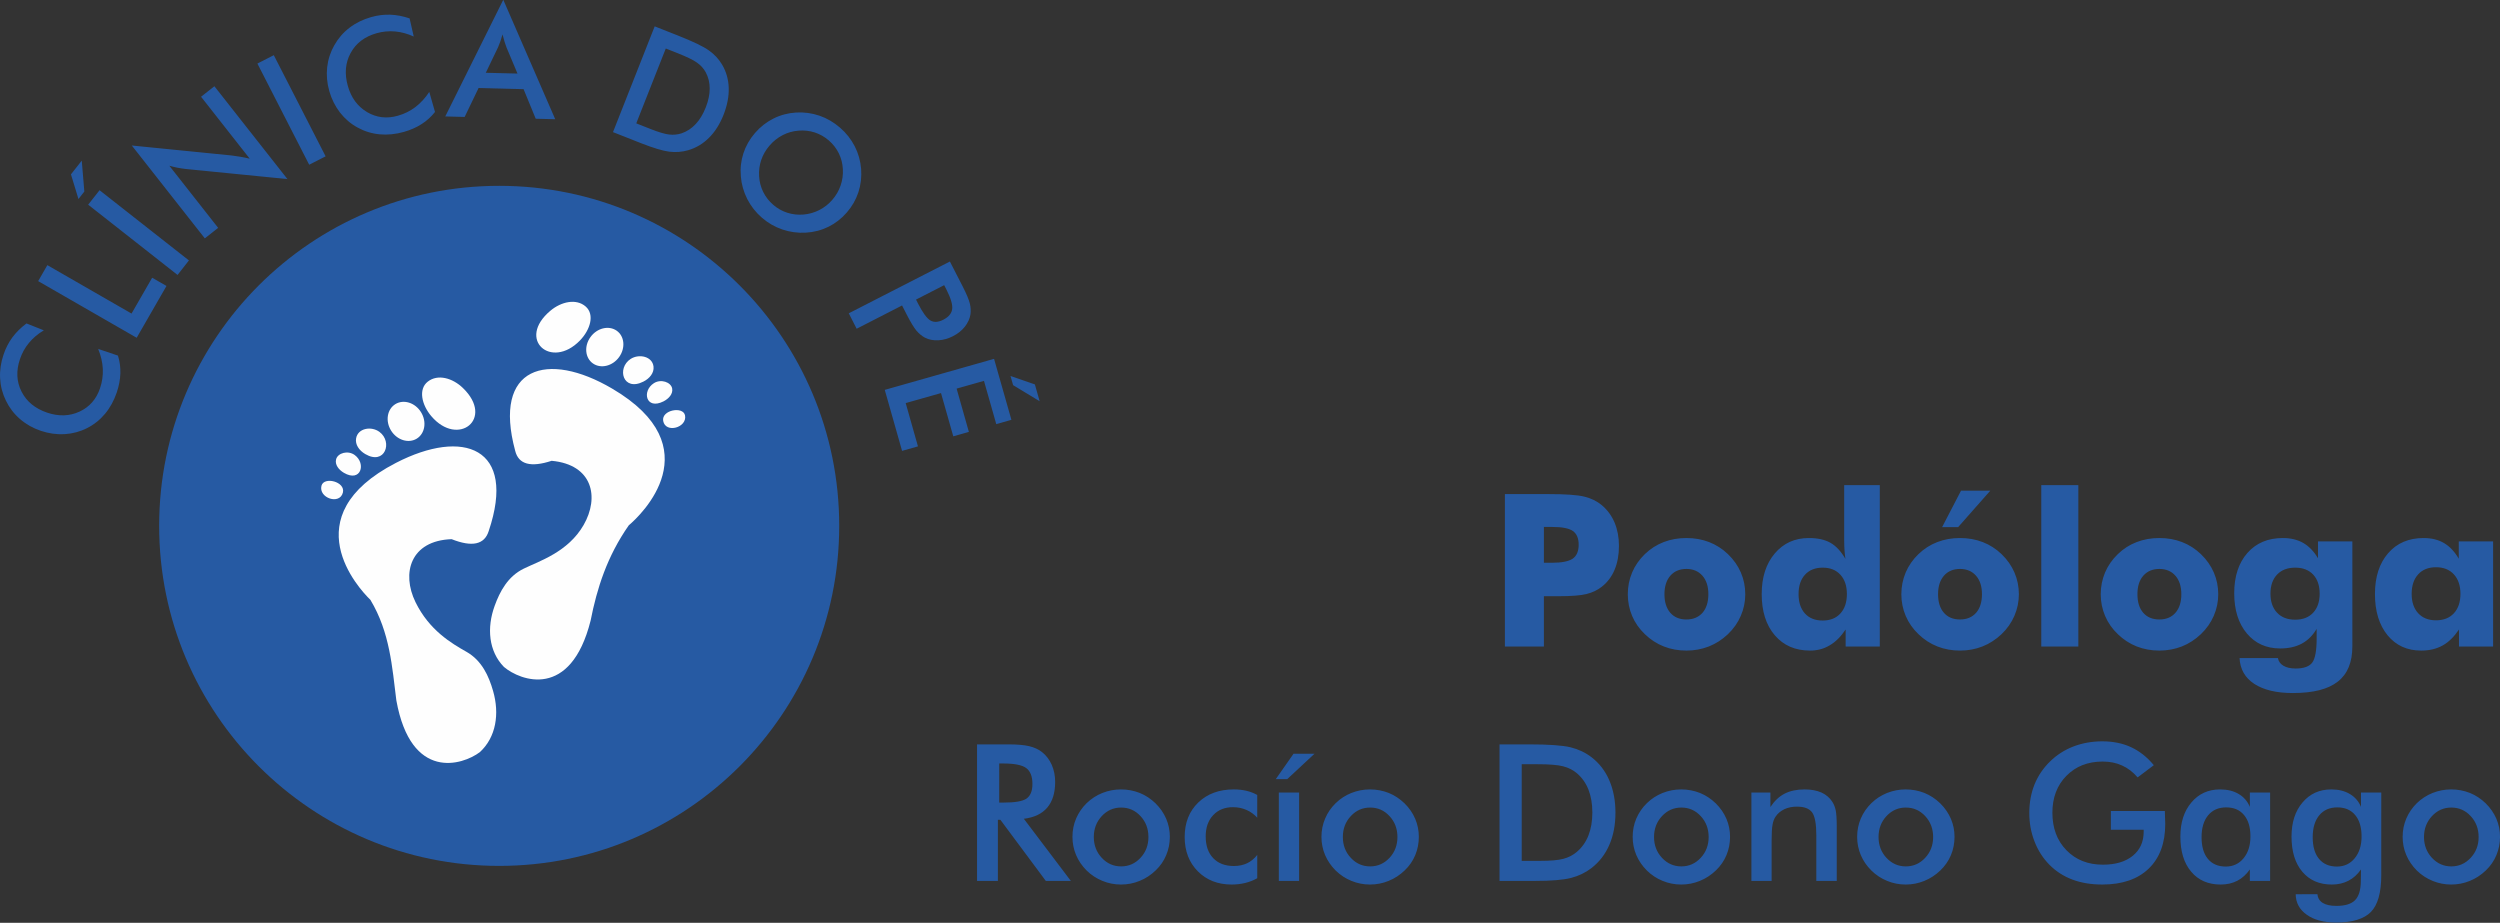
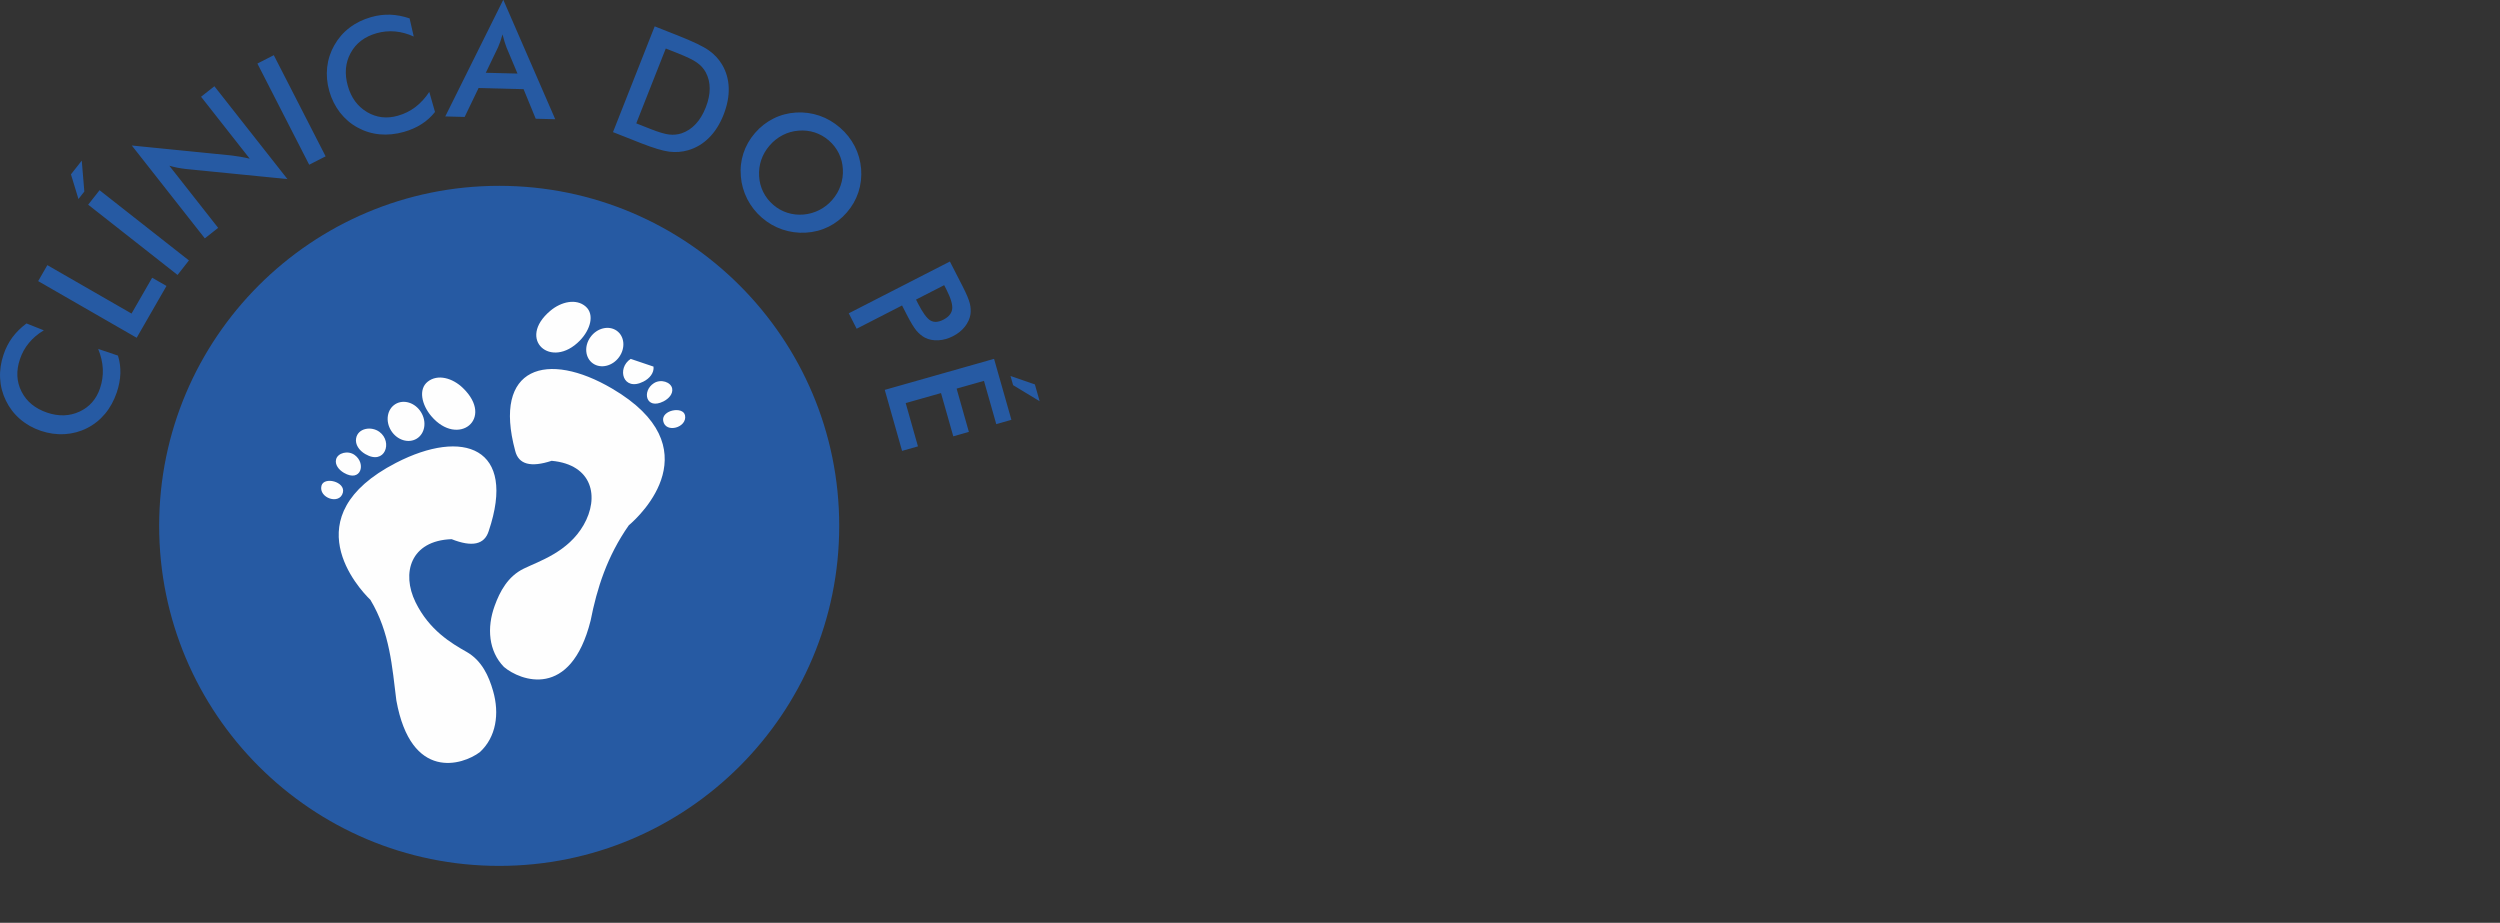
<svg xmlns="http://www.w3.org/2000/svg" version="1.1" id="Layer_1" x="0px" y="0px" width="1699.371px" height="627.25px" viewBox="0 0 1699.371 627.25" enable-background="new 0 0 1699.371 627.25" xml:space="preserve">
  <rect x="0" y="0" width="1699.371" height="627.25" fill="#333333" stroke="none" />
  <g>
    <path fill="#265AA3" d="M29.778,224.537c-4.025,2.41-7.37,5.244-10.063,8.504c-2.721,3.26-4.762,6.945-6.151,11.083   c-2.693,7.994-2.353,15.335,1.105,22.11c3.43,6.746,9.212,11.48,17.376,14.258c7.88,2.665,15.222,2.438,22.025-0.709   c6.775-3.146,11.424-8.447,13.918-15.845c1.474-4.337,2.098-8.703,1.899-13.153c-0.227-4.422-1.247-8.957-3.146-13.606   l13.436,4.536c1.248,3.968,1.786,8.05,1.645,12.188c-0.142,4.167-0.964,8.419-2.438,12.813c-1.899,5.584-4.564,10.459-7.994,14.57   c-3.458,4.139-7.568,7.398-12.331,9.78c-4.706,2.381-9.78,3.713-15.166,4.053c-5.386,0.284-10.771-0.453-16.129-2.268   c-5.386-1.814-10.091-4.479-14.145-7.994c-4.082-3.515-7.257-7.682-9.609-12.529c-2.353-4.847-3.685-9.921-3.94-15.25   c-0.283-5.301,0.51-10.715,2.381-16.157c1.445-4.309,3.458-8.192,6.009-11.65c2.608-3.487,5.754-6.604,9.553-9.411L29.778,224.537z    M92.906,229.61l-66.955-38.522l6.236-10.857l57.231,32.911l14.003-24.35l9.751,5.584L92.906,229.61z M120.685,186.893   l-60.747-47.764l7.739-9.836l60.747,47.735L120.685,186.893z M53.334,135.302l-5.103-16.781l7.342-9.326l1.757,21.005   L53.334,135.302z M139.224,162.033L89.589,98.905l67.776,6.774c1.871,0.227,3.798,0.511,5.839,0.851   c2.013,0.34,4.195,0.794,6.548,1.332l-33.081-42.094l9.071-7.143l49.635,63.099l-69.08-6.86c-1.843-0.227-3.713-0.482-5.584-0.851   c-1.871-0.368-3.742-0.822-5.613-1.36l33.194,42.236L139.224,162.033z M210.175,111.973l-35.207-68.769l11.141-5.697l35.234,68.769   L210.175,111.973z M281.239,24.836c-4.252-1.928-8.476-3.09-12.699-3.458s-8.419,0.028-12.614,1.219   c-8.107,2.324-13.975,6.774-17.575,13.436c-3.628,6.662-4.252,14.145-1.899,22.422c2.268,8.022,6.633,13.918,13.067,17.745   c6.435,3.798,13.437,4.621,20.948,2.466c4.422-1.248,8.362-3.203,11.905-5.896c3.515-2.693,6.662-6.094,9.439-10.29l3.883,13.635   c-2.579,3.26-5.612,6.009-9.127,8.249c-3.486,2.239-7.483,3.997-11.934,5.272c-5.669,1.616-11.197,2.154-16.526,1.672   c-5.386-0.51-10.375-2.041-15.052-4.621c-4.649-2.522-8.589-5.924-11.934-10.176c-3.289-4.281-5.726-9.128-7.285-14.57   c-1.531-5.471-2.013-10.857-1.446-16.186c0.595-5.357,2.211-10.346,4.875-15.023c2.636-4.677,6.095-8.674,10.318-11.877   c4.224-3.26,9.127-5.641,14.683-7.228c4.366-1.248,8.703-1.786,13.011-1.644c4.309,0.17,8.703,0.992,13.153,2.522L281.239,24.836z    M330.222,49.469l21.543,0.539l-7.483-17.801c-0.425-1.134-0.878-2.438-1.332-3.912c-0.454-1.474-0.907-3.09-1.361-4.904   c-0.454,1.672-0.935,3.231-1.446,4.677c-0.51,1.445-1.049,2.778-1.559,3.997L330.222,49.469z M364.153,80.707l-8.249-20.098   l-30.586-0.793l-9.467,19.672l-13.181-0.34l39.43-79.313l35.32,81.213L364.153,80.707z M432.496,83.853l9.836,3.883   c5.386,2.126,9.581,3.374,12.557,3.714c3.005,0.34,5.839,0.028,8.504-0.851c3.628-1.275,6.803-3.345,9.524-6.293   c2.721-2.891,4.989-6.661,6.803-11.225c1.814-4.592,2.693-8.873,2.693-12.841c0.028-4.025-0.878-7.71-2.693-11.112   c-1.36-2.495-3.288-4.649-5.839-6.491c-2.551-1.843-6.86-3.94-12.869-6.321l-4.224-1.673l-4.224-1.672L432.496,83.853z    M416.679,89.806l28.347-71.886l15.732,6.208c10.233,4.054,17.235,7.398,21.033,10.092c3.77,2.664,6.718,5.839,8.929,9.496   c2.891,4.818,4.45,10.147,4.621,15.959c0.198,5.811-0.992,11.934-3.487,18.312c-2.523,6.378-5.811,11.594-9.921,15.676   c-4.082,4.082-8.844,6.917-14.258,8.476c-4.11,1.19-8.333,1.502-12.784,0.964c-4.394-0.567-10.856-2.523-19.332-5.84l-3.146-1.247   L416.679,89.806z M565.753,135.841c2.58-2.948,4.45-6.236,5.669-9.808c1.248-3.6,1.729-7.313,1.502-11.112   c-0.198-3.77-1.105-7.313-2.721-10.658c-1.644-3.345-3.912-6.265-6.775-8.759c-2.863-2.466-6.066-4.309-9.609-5.471   c-3.543-1.134-7.229-1.559-11.027-1.219c-3.798,0.284-7.37,1.304-10.743,3.033c-3.373,1.729-6.321,4.082-8.901,7.059   c-2.58,2.976-4.45,6.208-5.669,9.751c-1.219,3.543-1.701,7.257-1.474,11.055c0.198,3.855,1.134,7.427,2.778,10.743   c1.616,3.317,3.912,6.236,6.803,8.759c2.834,2.466,6.009,4.252,9.524,5.386c3.515,1.134,7.2,1.559,11.027,1.247   c3.827-0.34,7.398-1.332,10.771-3.062C560.282,141.084,563.23,138.76,565.753,135.841L565.753,135.841z M575.646,144.401   c-3.6,4.167-7.767,7.398-12.5,9.751c-4.791,2.353-9.893,3.685-15.392,3.997c-5.5,0.312-10.829-0.425-15.931-2.154   c-5.102-1.729-9.723-4.394-13.861-7.966c-4.224-3.656-7.54-7.88-10.035-12.756c-2.438-4.875-3.912-9.978-4.337-15.392   c-0.482-5.471,0.114-10.715,1.757-15.732c1.645-4.989,4.252-9.581,7.909-13.805c3.628-4.167,7.795-7.427,12.529-9.78   c4.762-2.381,9.865-3.742,15.392-4.082c5.5-0.312,10.772,0.425,15.846,2.155c5.103,1.757,9.751,4.479,13.975,8.135   c4.195,3.628,7.512,7.852,9.978,12.614c2.438,4.763,3.912,9.893,4.366,15.364c0.425,5.527-0.199,10.828-1.843,15.902   C581.825,135.699,579.217,140.291,575.646,144.401L575.646,144.401z M622.672,203.646l1.446,2.863   c3.203,6.208,5.981,10.006,8.391,11.367c2.409,1.389,5.301,1.191,8.702-0.538c3.657-1.871,5.669-4.309,6.038-7.285   c0.369-2.977-0.963-7.427-3.968-13.323l-1.474-2.891L622.672,203.646z M613.176,207.642l-30.869,15.817l-5.357-10.488l68.74-35.206   l8.674,16.894c2.551,5.018,4.167,8.844,4.847,11.509c0.652,2.608,0.794,5.159,0.454,7.568c-0.482,2.977-1.786,5.755-3.827,8.362   c-2.098,2.608-4.762,4.763-8.022,6.406c-3.26,1.701-6.577,2.608-9.95,2.807c-3.402,0.17-6.435-0.397-9.099-1.758   c-2.126-1.134-4.082-2.75-5.839-4.818c-1.729-2.098-3.884-5.641-6.463-10.659l-1.134-2.211L613.176,207.642z M601.413,265.016   l74.296-21.09l11.792,41.442l-10.29,2.948l-8.362-29.424l-18.596,5.272l8.334,29.424l-10.602,3.004l-8.334-29.395l-24.009,6.803   l8.334,29.424l-10.8,3.062L601.413,265.016z M686.877,255.576l16.583,5.726l3.231,11.424l-18.028-10.913L686.877,255.576z" />
    <path fill-rule="evenodd" clip-rule="evenodd" fill="#265AA3" d="M339.321,126.316c127.644,0,231.137,103.464,231.137,231.137   c0,127.645-103.493,231.137-231.137,231.137c-127.672,0-231.137-103.492-231.137-231.137   C108.184,229.781,211.649,126.316,339.321,126.316L339.321,126.316z" />
-     <path fill-rule="evenodd" clip-rule="evenodd" fill="#FEFEFE" d="M350.207,306.458c2.268,9.185,10.516,11.452,24.774,6.774   c27.893,2.58,32.627,24.719,21.713,43.682c-10.573,18.341-30.047,24.436-40.62,29.594c-10.885,5.273-16.271,15.534-19.786,25.2   c-5.527,15.081-4.139,31.012,6.293,41.67c11.055,9.354,45.354,22.422,58.904-31.578c4.309-21.855,11.14-43.54,25.937-64.715   c8.334-7.002,56.636-53.008-11.282-92.92C372.09,238.256,334.672,248.971,350.207,306.458L350.207,306.458z M465.662,282.42   c1.53,8.277-13.238,12.359-14.854,3.742C449.419,278.678,464.442,275.9,465.662,282.42L465.662,282.42z M456.902,264.08   c0.68,3.628-2.268,6.917-5.896,8.759c-11.962,6.01-14.854-7.03-6.548-12.359C449.334,257.362,456.109,259.8,456.902,264.08   L456.902,264.08z M444.231,249.198c0.482,4.252-2.636,8.079-6.888,10.205c-13.918,7.03-18.312-9.212-8.617-15.449   C434.395,240.326,443.466,242.225,444.231,249.198L444.231,249.198z M419.145,224.764c5.386,3.741,6.151,11.764,1.701,17.943   c-4.422,6.151-12.387,8.107-17.773,4.366c-5.386-3.742-6.151-11.792-1.701-17.943C405.793,222.978,413.759,221.021,419.145,224.764   L419.145,224.764z M374.103,211.242c7.37-6.208,17.603-8.504,24.038-2.863c6.208,5.471,3.09,15.817-3.912,23.046   C374.754,251.551,350.887,230.745,374.103,211.242L374.103,211.242z" />
+     <path fill-rule="evenodd" clip-rule="evenodd" fill="#FEFEFE" d="M350.207,306.458c2.268,9.185,10.516,11.452,24.774,6.774   c27.893,2.58,32.627,24.719,21.713,43.682c-10.573,18.341-30.047,24.436-40.62,29.594c-10.885,5.273-16.271,15.534-19.786,25.2   c-5.527,15.081-4.139,31.012,6.293,41.67c11.055,9.354,45.354,22.422,58.904-31.578c4.309-21.855,11.14-43.54,25.937-64.715   c8.334-7.002,56.636-53.008-11.282-92.92C372.09,238.256,334.672,248.971,350.207,306.458L350.207,306.458z M465.662,282.42   c1.53,8.277-13.238,12.359-14.854,3.742C449.419,278.678,464.442,275.9,465.662,282.42L465.662,282.42z M456.902,264.08   c0.68,3.628-2.268,6.917-5.896,8.759c-11.962,6.01-14.854-7.03-6.548-12.359C449.334,257.362,456.109,259.8,456.902,264.08   L456.902,264.08z M444.231,249.198c0.482,4.252-2.636,8.079-6.888,10.205c-13.918,7.03-18.312-9.212-8.617-15.449   L444.231,249.198z M419.145,224.764c5.386,3.741,6.151,11.764,1.701,17.943   c-4.422,6.151-12.387,8.107-17.773,4.366c-5.386-3.742-6.151-11.792-1.701-17.943C405.793,222.978,413.759,221.021,419.145,224.764   L419.145,224.764z M374.103,211.242c7.37-6.208,17.603-8.504,24.038-2.863c6.208,5.471,3.09,15.817-3.912,23.046   C374.754,251.551,350.887,230.745,374.103,211.242L374.103,211.242z" />
    <path fill-rule="evenodd" clip-rule="evenodd" fill="#FEFEFE" d="M332.178,361.053c-2.892,9.156-11.282,10.971-25.2,5.443   c-28.006,0.992-34.186,23.073-24.548,42.803c9.326,19.105,24.435,27.978,34.639,33.761c10.517,5.952,15.222,16.583,18.085,26.561   c4.507,15.534,2.098,31.521-9.014,41.669c-11.65,8.788-46.743,20.041-56.721-35.206c-2.834-22.309-4.28-46.177-17.66-68.372   c-7.88-7.54-53.065-56.692,17.376-93.061C314.83,291.037,351.454,303.992,332.178,361.053L332.178,361.053z M218.509,330.212   c-2.069,8.277,12.387,13.238,14.57,4.621C234.95,327.378,220.153,323.721,218.509,330.212L218.509,330.212z M228.458,312.241   c-0.936,3.6,1.786,7.086,5.301,9.156c11.537,6.746,15.307-6.236,7.37-12.076C236.452,305.891,229.536,307.932,228.458,312.241   L228.458,312.241z M242.064,297.954c-0.765,4.252,2.098,8.277,6.208,10.687c13.436,7.88,18.879-8.277,9.638-15.08   C252.468,289.535,243.312,290.952,242.064,297.954L242.064,297.954z M268.739,274.71c-5.641,3.486-6.917,11.537-2.892,18   s11.849,8.9,17.461,5.442c5.613-3.486,6.888-11.537,2.863-18C282.175,273.689,274.351,271.251,268.739,274.71L268.739,274.71z    M314.575,263.655c-6.945-6.69-17.008-9.581-23.783-4.252c-6.576,5.159-4.138,15.789,2.353,23.442   C311.287,304.275,336.458,284.659,314.575,263.655L314.575,263.655z" />
-     <path fill="#265AA3" d="M1049.457,439.488h-26.504V335.854h29.565c11.537,0,19.645,0.566,24.35,1.7   c4.648,1.134,8.617,3.062,11.877,5.783c3.827,3.175,6.747,7.144,8.759,11.877c1.984,4.762,2.977,10.034,2.977,15.817   c0,6.18-0.992,11.622-2.977,16.299c-1.955,4.706-4.903,8.561-8.759,11.565c-2.919,2.296-6.378,3.912-10.347,4.904   c-3.939,0.992-10.317,1.474-19.02,1.474h-4.819h-5.103V439.488z M1049.457,382.54h5.414c6.775,0,11.509-0.964,14.202-2.807   c2.664-1.871,4.024-5.018,4.024-9.524c0-4.337-1.332-7.427-3.968-9.27c-2.637-1.842-7.313-2.749-14.003-2.749h-5.67V382.54z    M1161.255,403.941c0-5.329-1.332-9.524-4.025-12.586s-6.321-4.62-10.885-4.62c-4.621,0-8.277,1.559-10.942,4.62   c-2.664,3.062-3.997,7.257-3.997,12.586s1.333,9.524,3.969,12.586c2.637,3.033,6.293,4.563,10.971,4.563   c4.592,0,8.248-1.53,10.941-4.563C1159.923,413.466,1161.255,409.271,1161.255,403.941L1161.255,403.941z M1186.341,403.941   c0,5.131-1.02,10.034-3.032,14.655c-1.984,4.648-4.904,8.787-8.731,12.473c-3.854,3.656-8.191,6.463-12.982,8.362   c-4.791,1.87-9.864,2.806-15.25,2.806c-5.5,0-10.602-0.936-15.393-2.806c-4.818-1.899-9.1-4.706-12.869-8.362   c-3.771-3.601-6.661-7.711-8.646-12.359c-1.956-4.649-2.948-9.581-2.948-14.769c0-5.216,0.992-10.148,2.948-14.797   c1.956-4.62,4.818-8.759,8.646-12.473c3.742-3.6,7.994-6.35,12.784-8.191c4.791-1.843,9.95-2.75,15.478-2.75   s10.658,0.907,15.42,2.75c4.763,1.842,9.043,4.592,12.813,8.191c3.884,3.771,6.804,7.938,8.788,12.558   C1185.349,393.85,1186.341,398.754,1186.341,403.941L1186.341,403.941z M1255.422,403.828c0-5.556-1.475-9.949-4.423-13.153   c-2.919-3.203-6.944-4.818-12.019-4.818c-5.103,0-9.128,1.615-12.047,4.818c-2.92,3.204-4.365,7.598-4.365,13.153   c0,5.612,1.445,10.006,4.365,13.209c2.892,3.175,6.888,4.763,12.047,4.763c5.074,0,9.1-1.588,12.019-4.791   C1253.948,413.777,1255.422,409.384,1255.422,403.828L1255.422,403.828z M1277.788,329.787v109.701h-23.216v-11.594   c-3.203,4.818-6.803,8.418-10.828,10.771c-3.997,2.409-8.447,3.571-13.352,3.571c-10.035,0-18.028-3.458-23.981-10.403   c-5.952-6.944-8.9-16.271-8.9-28.034c0-11.367,2.948-20.58,8.872-27.581c5.925-7.002,13.635-10.488,23.159-10.488   c6.038,0,10.942,1.077,14.74,3.26c3.799,2.154,7.172,5.811,10.148,10.913c-0.284-1.7-0.482-3.628-0.624-5.782   s-0.227-4.479-0.227-6.974v-37.36H1277.788z M1347.236,403.941c0-5.329-1.332-9.524-4.024-12.586   c-2.693-3.062-6.321-4.62-10.886-4.62c-4.62,0-8.277,1.559-10.941,4.62s-3.997,7.257-3.997,12.586s1.333,9.524,3.969,12.586   c2.636,3.033,6.293,4.563,10.97,4.563c4.593,0,8.249-1.53,10.942-4.563C1345.904,413.466,1347.236,409.271,1347.236,403.941   L1347.236,403.941z M1372.323,403.941c0,5.131-1.021,10.034-3.033,14.655c-1.984,4.648-4.903,8.787-8.73,12.473   c-3.884,3.656-8.192,6.463-12.982,8.362c-4.791,1.87-9.865,2.806-15.251,2.806c-5.499,0-10.63-0.936-15.392-2.806   c-4.819-1.899-9.1-4.706-12.869-8.362c-3.771-3.601-6.662-7.711-8.646-12.359c-1.984-4.649-2.977-9.581-2.977-14.769   c0-5.216,0.992-10.148,2.947-14.797c1.956-4.62,4.848-8.759,8.675-12.473c3.741-3.6,7.993-6.35,12.784-8.191   c4.79-1.843,9.921-2.75,15.477-2.75c5.527,0,10.658,0.907,15.421,2.75c4.762,1.842,9.042,4.592,12.813,8.191   c3.884,3.771,6.803,7.938,8.787,12.558S1372.323,398.754,1372.323,403.941L1372.323,403.941z M1352.906,333.529l-21.884,24.803   h-10.885l12.869-24.803H1352.906z M1387.544,439.488V329.787h25.2v109.701H1387.544z M1482.76,403.941   c0-5.329-1.36-9.524-4.024-12.586c-2.693-3.062-6.35-4.62-10.914-4.62c-4.592,0-8.248,1.559-10.941,4.62   c-2.665,3.062-3.969,7.257-3.969,12.586s1.304,9.524,3.94,12.586c2.636,3.033,6.321,4.563,10.97,4.563   c4.621,0,8.277-1.53,10.942-4.563C1481.428,413.466,1482.76,409.271,1482.76,403.941L1482.76,403.941z M1507.847,403.941   c0,5.131-1.021,10.034-3.033,14.655c-2.013,4.648-4.903,8.787-8.759,12.473c-3.855,3.656-8.164,6.463-12.954,8.362   c-4.819,1.87-9.894,2.806-15.279,2.806c-5.471,0-10.602-0.936-15.392-2.806c-4.791-1.899-9.071-4.706-12.841-8.362   c-3.799-3.601-6.662-7.711-8.646-12.359c-1.983-4.649-2.976-9.581-2.976-14.769c0-5.216,0.992-10.148,2.947-14.797   c1.956-4.62,4.848-8.759,8.675-12.473c3.713-3.6,7.965-6.35,12.784-8.191c4.79-1.843,9.921-2.75,15.448-2.75   s10.687,0.907,15.449,2.75c4.762,1.842,9.042,4.592,12.784,8.191c3.912,3.771,6.831,7.938,8.815,12.558   S1507.847,398.754,1507.847,403.941L1507.847,403.941z M1576.786,403.545c0-5.5-1.474-9.837-4.422-12.983   c-2.92-3.118-7.002-4.705-12.188-4.705c-5.244,0-9.354,1.587-12.331,4.705c-3.005,3.146-4.507,7.483-4.507,12.983   c0,5.471,1.502,9.779,4.507,12.954c2.977,3.175,7.087,4.733,12.331,4.733c5.158,0,9.212-1.559,12.188-4.733   C1575.312,413.324,1576.786,409.016,1576.786,403.545L1576.786,403.545z M1599.009,368.026v71.348   c0,10.829-3.288,18.794-9.893,23.953c-6.576,5.188-16.753,7.767-30.529,7.767c-11.168,0-19.871-2.098-26.221-6.207   c-6.321-4.139-9.666-10.007-10.034-17.575h26.078c0.397,2.239,1.616,3.969,3.714,5.216c2.126,1.275,4.904,1.899,8.334,1.899   c5.414,0,9.155-1.305,11.196-3.912c2.041-2.636,3.09-8.136,3.09-16.526v-6.52c-2.636,4.479-6.009,7.853-10.119,10.035   c-4.11,2.211-8.986,3.288-14.627,3.288c-9.468,0-17.008-3.401-22.734-10.233c-5.697-6.803-8.561-15.931-8.561-27.298   c0-11.479,3.005-20.607,8.958-27.382c5.98-6.775,14.003-10.148,24.094-10.148c5.33,0,9.922,1.105,13.834,3.316   c3.883,2.239,7.256,5.697,10.063,10.432v-11.452H1599.009z M1672.484,403.687c0-5.585-1.475-9.979-4.451-13.238   s-7.029-4.875-12.16-4.875c-5.159,0-9.185,1.615-12.133,4.847c-2.947,3.231-4.422,7.653-4.422,13.267   c0,5.556,1.475,9.949,4.451,13.181c2.976,3.203,7.001,4.791,12.104,4.791c5.131,0,9.184-1.588,12.16-4.791   C1671.009,413.636,1672.484,409.242,1672.484,403.687L1672.484,403.687z M1694.679,368.026v71.462h-23.188v-11.594   c-3.316,4.96-7.002,8.589-11.141,10.885s-8.986,3.458-14.542,3.458c-9.553,0-17.149-3.458-22.875-10.432   c-5.698-6.944-8.561-16.299-8.561-28.006c0-11.65,3.005-20.92,8.985-27.779c5.953-6.86,13.975-10.29,24.066-10.29   c5.386,0,10.035,1.134,13.918,3.43c3.884,2.296,7.229,5.84,10.006,10.63v-11.764H1694.679z M679.224,545.561h2.721   c7.994,0,13.294-0.907,15.902-2.778c2.636-1.871,3.94-5.159,3.94-9.893c0-5.103-1.389-8.702-4.224-10.8   c-2.807-2.098-8.022-3.118-15.619-3.118h-2.721V545.561z M678.316,557.239v41.556h-14.173v-92.807h21.033   c6.18,0,10.942,0.397,14.372,1.219c3.402,0.794,6.293,2.098,8.703,3.969c2.863,2.239,5.074,5.159,6.661,8.703   c1.559,3.543,2.325,7.426,2.325,11.65c0,7.426-1.786,13.237-5.386,17.461c-3.6,4.195-8.872,6.718-15.902,7.568l31.947,42.236   h-17.008l-30.898-41.556H678.316z M780.647,568.946c0-5.585-1.786-10.318-5.386-14.202c-3.6-3.883-7.994-5.811-13.181-5.811   c-5.159,0-9.524,1.928-13.153,5.811c-3.6,3.884-5.415,8.617-5.415,14.202c0,5.556,1.814,10.318,5.415,14.173   c3.628,3.884,7.994,5.812,13.153,5.812c5.159,0,9.553-1.928,13.152-5.812C778.861,579.265,780.647,574.502,780.647,568.946   L780.647,568.946z M729,568.805c0-4.395,0.822-8.532,2.495-12.444c1.672-3.912,4.082-7.398,7.171-10.432   c3.118-3.005,6.662-5.301,10.687-6.917c4.025-1.587,8.22-2.409,12.614-2.409c4.507,0,8.759,0.822,12.785,2.409   c3.968,1.616,7.568,3.997,10.743,7.087c3.146,3.118,5.556,6.576,7.228,10.488c1.644,3.855,2.466,7.966,2.466,12.218   c0,4.422-0.822,8.617-2.466,12.472c-1.616,3.912-3.997,7.342-7.115,10.347c-3.288,3.175-6.945,5.556-10.97,7.172   c-3.997,1.645-8.249,2.466-12.671,2.466c-4.365,0-8.561-0.821-12.557-2.466c-4.025-1.616-7.597-3.969-10.744-7.03   c-3.146-3.146-5.556-6.661-7.2-10.545C729.822,577.337,729,573.198,729,568.805L729,568.805z M854.603,555.821   c-2.126-2.324-4.563-4.081-7.37-5.301c-2.806-1.219-5.839-1.842-9.099-1.842c-5.613,0-10.12,1.813-13.521,5.471   c-3.374,3.628-5.046,8.419-5.046,14.428c0,6.265,1.701,11.169,5.103,14.74c3.401,3.572,8.079,5.357,14.088,5.357   c3.345,0,6.321-0.651,8.958-1.87c2.608-1.248,4.904-3.146,6.888-5.67v15.846c-2.522,1.418-5.244,2.467-8.164,3.203   c-2.863,0.709-5.953,1.077-9.212,1.077c-9.411,0-17.093-3.005-23.018-9.014c-5.953-5.981-8.929-13.776-8.929-23.301   c0-9.694,3.062-17.49,9.212-23.414c6.18-5.953,14.202-8.93,24.151-8.93c3.118,0,5.981,0.312,8.617,0.936   c2.608,0.624,5.074,1.56,7.342,2.835V555.821z M869.287,598.795V538.7h13.776v60.095H869.287z M867.217,529.602l12.075-17.264   h14.259l-18.539,17.264H867.217z M949.904,568.946c0-5.585-1.785-10.318-5.386-14.202c-3.571-3.883-7.966-5.811-13.152-5.811   c-5.159,0-9.553,1.928-13.153,5.811c-3.628,3.884-5.414,8.617-5.414,14.202c0,5.556,1.786,10.318,5.414,14.173   c3.601,3.884,7.994,5.812,13.153,5.812c5.13,0,9.524-1.928,13.152-5.812C948.119,579.265,949.904,574.502,949.904,568.946   L949.904,568.946z M898.256,568.805c0-4.395,0.851-8.532,2.523-12.444c1.644-3.912,4.054-7.398,7.171-10.432   c3.09-3.005,6.634-5.301,10.659-6.917c4.024-1.587,8.22-2.409,12.614-2.409c4.535,0,8.787,0.822,12.784,2.409   c3.968,1.616,7.568,3.997,10.743,7.087c3.175,3.118,5.556,6.576,7.229,10.488c1.644,3.855,2.466,7.966,2.466,12.218   c0,4.422-0.822,8.617-2.438,12.472c-1.616,3.912-3.997,7.342-7.144,10.347c-3.288,3.175-6.945,5.556-10.971,7.172   c-3.996,1.645-8.248,2.466-12.67,2.466c-4.338,0-8.533-0.821-12.558-2.466c-4.025-1.616-7.569-3.969-10.716-7.03   c-3.174-3.146-5.556-6.661-7.228-10.545C899.079,577.337,898.256,573.198,898.256,568.805L898.256,568.805z M1034.376,585.16   h12.699c6.945,0,12.188-0.453,15.676-1.389c3.486-0.936,6.52-2.495,9.099-4.706c3.516-3.005,6.151-6.718,7.909-11.196   c1.729-4.45,2.636-9.638,2.636-15.534c0-5.952-0.907-11.111-2.636-15.563c-1.758-4.479-4.394-8.191-7.909-11.196   c-2.607-2.211-5.754-3.771-9.411-4.706c-3.656-0.935-9.383-1.389-17.178-1.389h-5.442h-5.442V585.16z M1019.296,598.795v-92.807   h20.324c13.237,0,22.535,0.681,27.949,1.984c5.386,1.332,10.092,3.572,14.174,6.689c5.357,4.11,9.439,9.354,12.188,15.789   c2.778,6.436,4.167,13.748,4.167,21.997s-1.389,15.534-4.167,21.884c-2.749,6.378-6.831,11.622-12.188,15.789   c-4.082,3.118-8.674,5.329-13.861,6.661s-13.238,2.013-24.18,2.013h-4.082H1019.296z M1161.454,568.946   c0-5.585-1.786-10.318-5.386-14.202c-3.6-3.883-7.994-5.811-13.182-5.811c-5.131,0-9.524,1.928-13.152,5.811   c-3.6,3.884-5.414,8.617-5.414,14.202c0,5.556,1.814,10.318,5.414,14.173c3.628,3.884,8.021,5.812,13.152,5.812   c5.159,0,9.553-1.928,13.153-5.812C1159.667,579.265,1161.454,574.502,1161.454,568.946L1161.454,568.946z M1109.806,568.805   c0-4.395,0.822-8.532,2.494-12.444c1.673-3.912,4.082-7.398,7.2-10.432c3.09-3.005,6.634-5.301,10.658-6.917   c4.025-1.587,8.221-2.409,12.614-2.409c4.508,0,8.76,0.822,12.784,2.409c3.969,1.616,7.569,3.997,10.743,7.087   c3.146,3.118,5.557,6.576,7.229,10.488c1.645,3.855,2.467,7.966,2.467,12.218c0,4.422-0.822,8.617-2.438,12.472   c-1.644,3.912-4.024,7.342-7.143,10.347c-3.288,3.175-6.945,5.556-10.971,7.172c-3.997,1.645-8.249,2.466-12.671,2.466   c-4.365,0-8.561-0.821-12.558-2.466c-4.024-1.616-7.597-3.969-10.715-7.03c-3.175-3.146-5.584-6.661-7.228-10.545   C1110.628,577.337,1109.806,573.198,1109.806,568.805L1109.806,568.805z M1190.508,598.795V538.7h12.927v9.864   c2.749-4.166,5.98-7.199,9.694-9.099c3.713-1.899,8.249-2.863,13.577-2.863c4.479,0,8.306,0.737,11.452,2.126   c3.146,1.446,5.613,3.544,7.37,6.321c1.077,1.645,1.814,3.572,2.297,5.783c0.453,2.183,0.708,6.037,0.708,11.537v36.425h-13.89   v-30.869c0-7.881-0.964-13.153-2.892-15.732c-1.927-2.607-5.329-3.884-10.261-3.884c-3.175,0-6.066,0.567-8.59,1.758   c-2.494,1.19-4.479,2.863-5.924,4.989c-0.992,1.474-1.729,3.288-2.098,5.584c-0.426,2.239-0.624,5.839-0.624,10.771v27.383   H1190.508z M1314.042,568.946c0-5.585-1.786-10.318-5.386-14.202c-3.601-3.883-7.994-5.811-13.181-5.811   c-5.131,0-9.525,1.928-13.153,5.811c-3.6,3.884-5.386,8.617-5.386,14.202c0,5.556,1.786,10.318,5.386,14.173   c3.628,3.884,8.022,5.812,13.153,5.812c5.158,0,9.553-1.928,13.152-5.812C1312.256,579.265,1314.042,574.502,1314.042,568.946   L1314.042,568.946z M1262.395,568.805c0-4.395,0.851-8.532,2.495-12.444c1.672-3.912,4.082-7.398,7.199-10.432   c3.09-3.005,6.634-5.301,10.658-6.917c4.025-1.587,8.221-2.409,12.614-2.409c4.508,0,8.788,0.822,12.784,2.409   c3.969,1.616,7.569,3.997,10.744,7.087c3.146,3.118,5.556,6.576,7.229,10.488c1.644,3.855,2.466,7.966,2.466,12.218   c0,4.422-0.822,8.617-2.438,12.472c-1.644,3.912-4.024,7.342-7.143,10.347c-3.288,3.175-6.945,5.556-10.971,7.172   c-3.996,1.645-8.248,2.466-12.671,2.466c-4.365,0-8.561-0.821-12.558-2.466c-4.024-1.616-7.597-3.969-10.715-7.03   c-3.175-3.146-5.584-6.661-7.228-10.545C1263.217,577.337,1262.395,573.198,1262.395,568.805L1262.395,568.805z M1434.855,551.286   h36.709c0,0.624,0.028,1.503,0.057,2.665c0.142,3.004,0.198,5.017,0.198,6.065c0,13.04-3.741,23.188-11.196,30.388   c-7.484,7.229-18.029,10.856-31.606,10.856c-7.597,0-14.372-1.134-20.325-3.373c-5.952-2.239-11.196-5.612-15.646-10.119   c-4.395-4.479-7.768-9.752-10.092-15.817c-2.381-6.01-3.543-12.501-3.543-19.361c0-7.029,1.19-13.492,3.571-19.417   c2.409-5.896,5.925-11.112,10.63-15.647c4.508-4.422,9.809-7.795,15.902-10.147c6.066-2.296,12.586-3.459,19.503-3.459   c7.284,0,13.861,1.333,19.615,3.997c5.726,2.665,10.885,6.719,15.421,12.218l-10.999,8.306c-3.146-3.629-6.661-6.35-10.602-8.107   c-3.911-1.786-8.306-2.665-13.181-2.665c-10.063,0-18.255,3.231-24.604,9.667c-6.378,6.463-9.553,14.824-9.553,25.114   c0,10.488,3.175,18.992,9.553,25.512c6.35,6.521,14.598,9.809,24.746,9.809c8.617,0,15.392-2.013,20.324-6.038   c4.961-4.025,7.427-9.468,7.427-16.413v-1.304h-22.309V551.286z M1543.11,598.795h-13.776v-7.767   c-2.438,3.43-5.301,6.009-8.561,7.682c-3.288,1.7-7.029,2.551-11.281,2.551c-8.476,0-15.194-2.919-20.041-8.73   c-4.904-5.782-7.342-13.748-7.342-23.868c0-9.58,2.494-17.319,7.483-23.187c4.989-5.925,11.509-8.873,19.53-8.873   c4.904,0,9.1,1.021,12.586,3.09c3.486,2.041,6.038,4.961,7.625,8.788v-9.78h13.776V598.795z M1529.731,568.549   c0-6.207-1.446-11.055-4.337-14.513c-2.892-3.487-6.945-5.216-12.133-5.216c-5.216,0-9.298,1.785-12.273,5.357   c-2.977,3.571-4.479,8.561-4.479,14.882c0,6.378,1.418,11.311,4.309,14.769c2.863,3.486,6.945,5.216,12.189,5.216   c4.933,0,8.957-1.871,12.047-5.642C1528.171,579.633,1529.731,574.7,1529.731,568.549L1529.731,568.549z M1605.274,568.549   c0-6.207-1.445-11.055-4.337-14.513c-2.92-3.487-6.945-5.216-12.133-5.216c-5.215,0-9.325,1.785-12.273,5.357   c-2.977,3.571-4.479,8.561-4.479,14.882c0,6.378,1.417,11.311,4.309,14.769c2.863,3.486,6.944,5.216,12.16,5.216   c4.961,0,8.986-1.871,12.076-5.642C1603.715,579.633,1605.274,574.7,1605.274,568.549L1605.274,568.549z M1618.654,595.053   c0,11.765-2.354,20.013-7.03,24.832c-4.705,4.79-12.614,7.2-23.726,7.2c-8.306,0-14.91-1.758-19.843-5.272   c-4.961-3.459-7.483-8.136-7.568-13.946l14.797-0.058c0.198,2.58,1.417,4.593,3.6,5.953c2.211,1.36,5.301,2.013,9.27,2.013   c5.868,0,10.091-1.275,12.671-3.855c2.579-2.579,3.883-6.916,3.94-12.926l0.113-7.965c-2.438,3.43-5.301,6.009-8.589,7.682   c-3.289,1.7-7.03,2.551-11.254,2.551c-8.476,0-15.193-2.919-20.069-8.73c-4.876-5.782-7.313-13.748-7.313-23.868   c0-9.58,2.467-17.319,7.483-23.187c4.989-5.925,11.509-8.873,19.531-8.873c4.903,0,9.099,1.021,12.585,3.09   c3.487,2.041,6.038,4.961,7.626,8.788v-9.78h13.776V595.053z M1684.842,568.946c0-5.585-1.786-10.318-5.386-14.202   c-3.6-3.883-7.994-5.811-13.181-5.811c-5.159,0-9.524,1.928-13.153,5.811c-3.6,3.884-5.414,8.617-5.414,14.202   c0,5.556,1.814,10.318,5.414,14.173c3.629,3.884,7.994,5.812,13.153,5.812s9.553-1.928,13.152-5.812   C1683.056,579.265,1684.842,574.502,1684.842,568.946L1684.842,568.946z M1633.195,568.805c0-4.395,0.822-8.532,2.495-12.444   s4.082-7.398,7.171-10.432c3.119-3.005,6.662-5.301,10.688-6.917c4.025-1.587,8.221-2.409,12.613-2.409   c4.508,0,8.76,0.822,12.785,2.409c3.969,1.616,7.568,3.997,10.743,7.087c3.146,3.118,5.556,6.576,7.229,10.488   c1.644,3.855,2.466,7.966,2.466,12.218c0,4.422-0.822,8.617-2.466,12.472c-1.616,3.912-3.997,7.342-7.115,10.347   c-3.288,3.175-6.945,5.556-10.97,7.172c-3.997,1.645-8.249,2.466-12.672,2.466c-4.365,0-8.561-0.821-12.557-2.466   c-4.025-1.616-7.598-3.969-10.744-7.03c-3.146-3.146-5.556-6.661-7.199-10.545C1633.989,577.337,1633.195,573.198,1633.195,568.805   L1633.195,568.805z" />
  </g>
</svg>